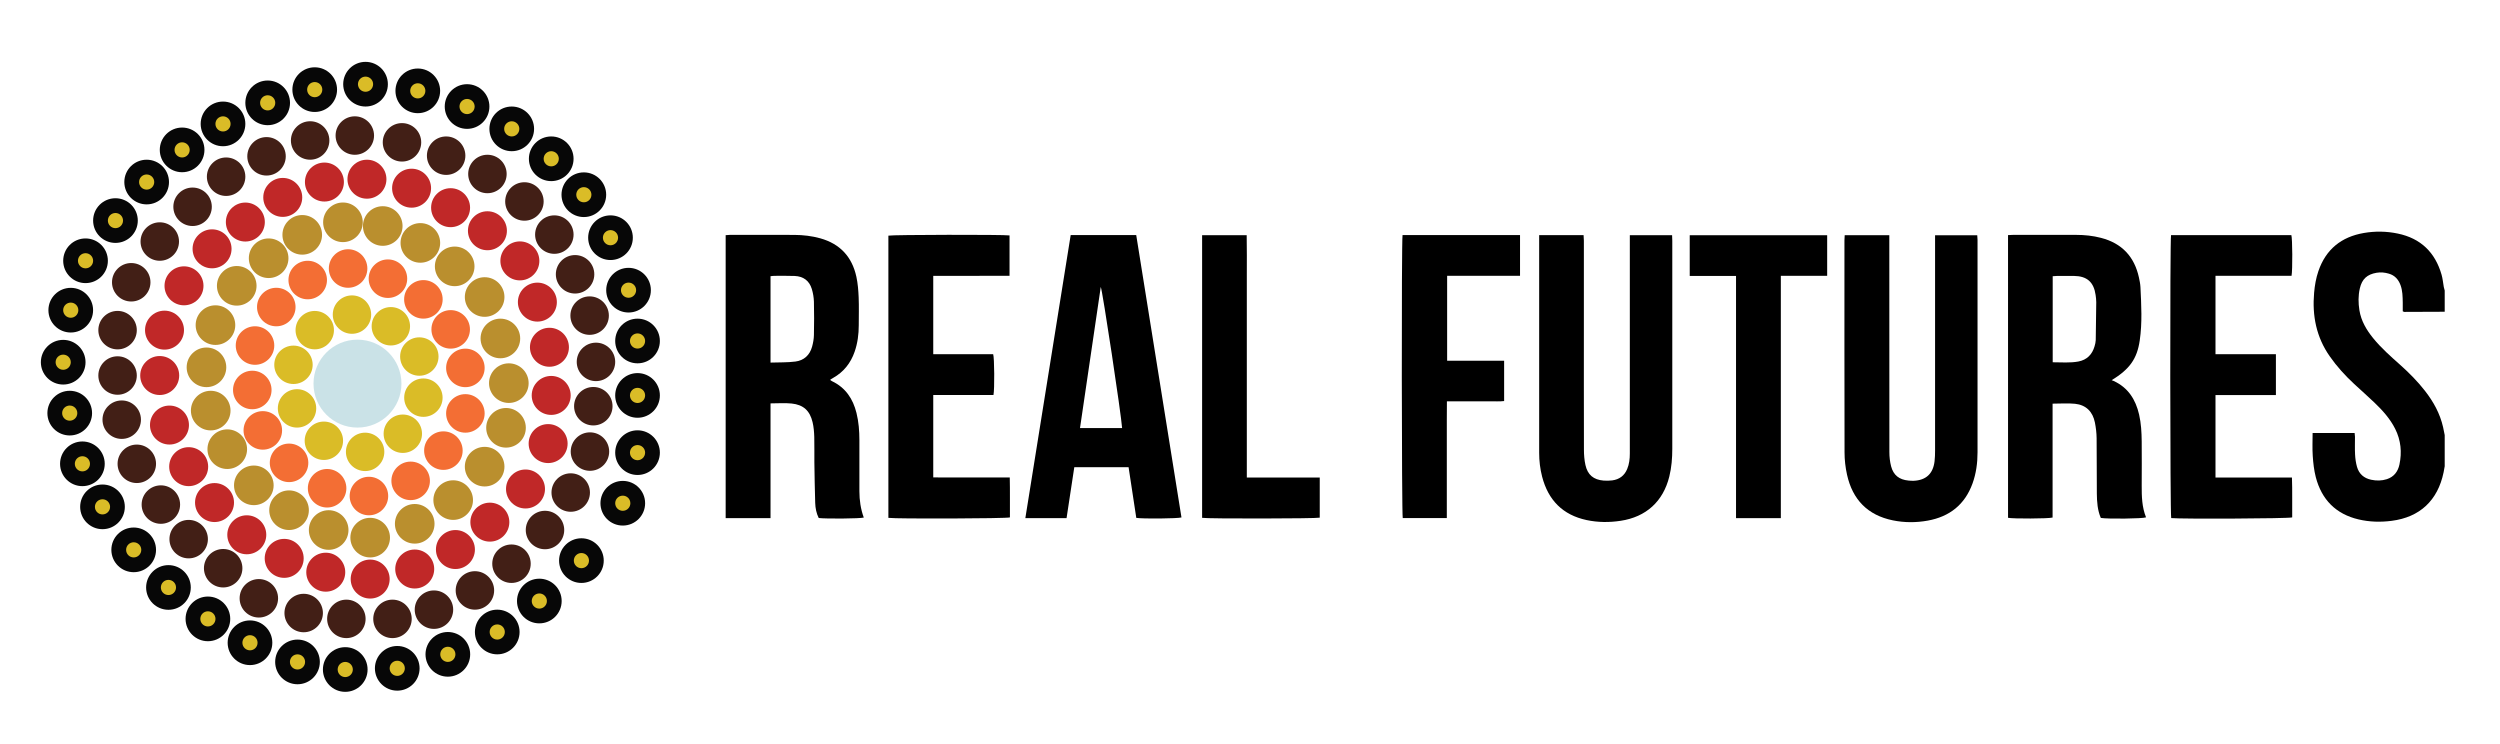
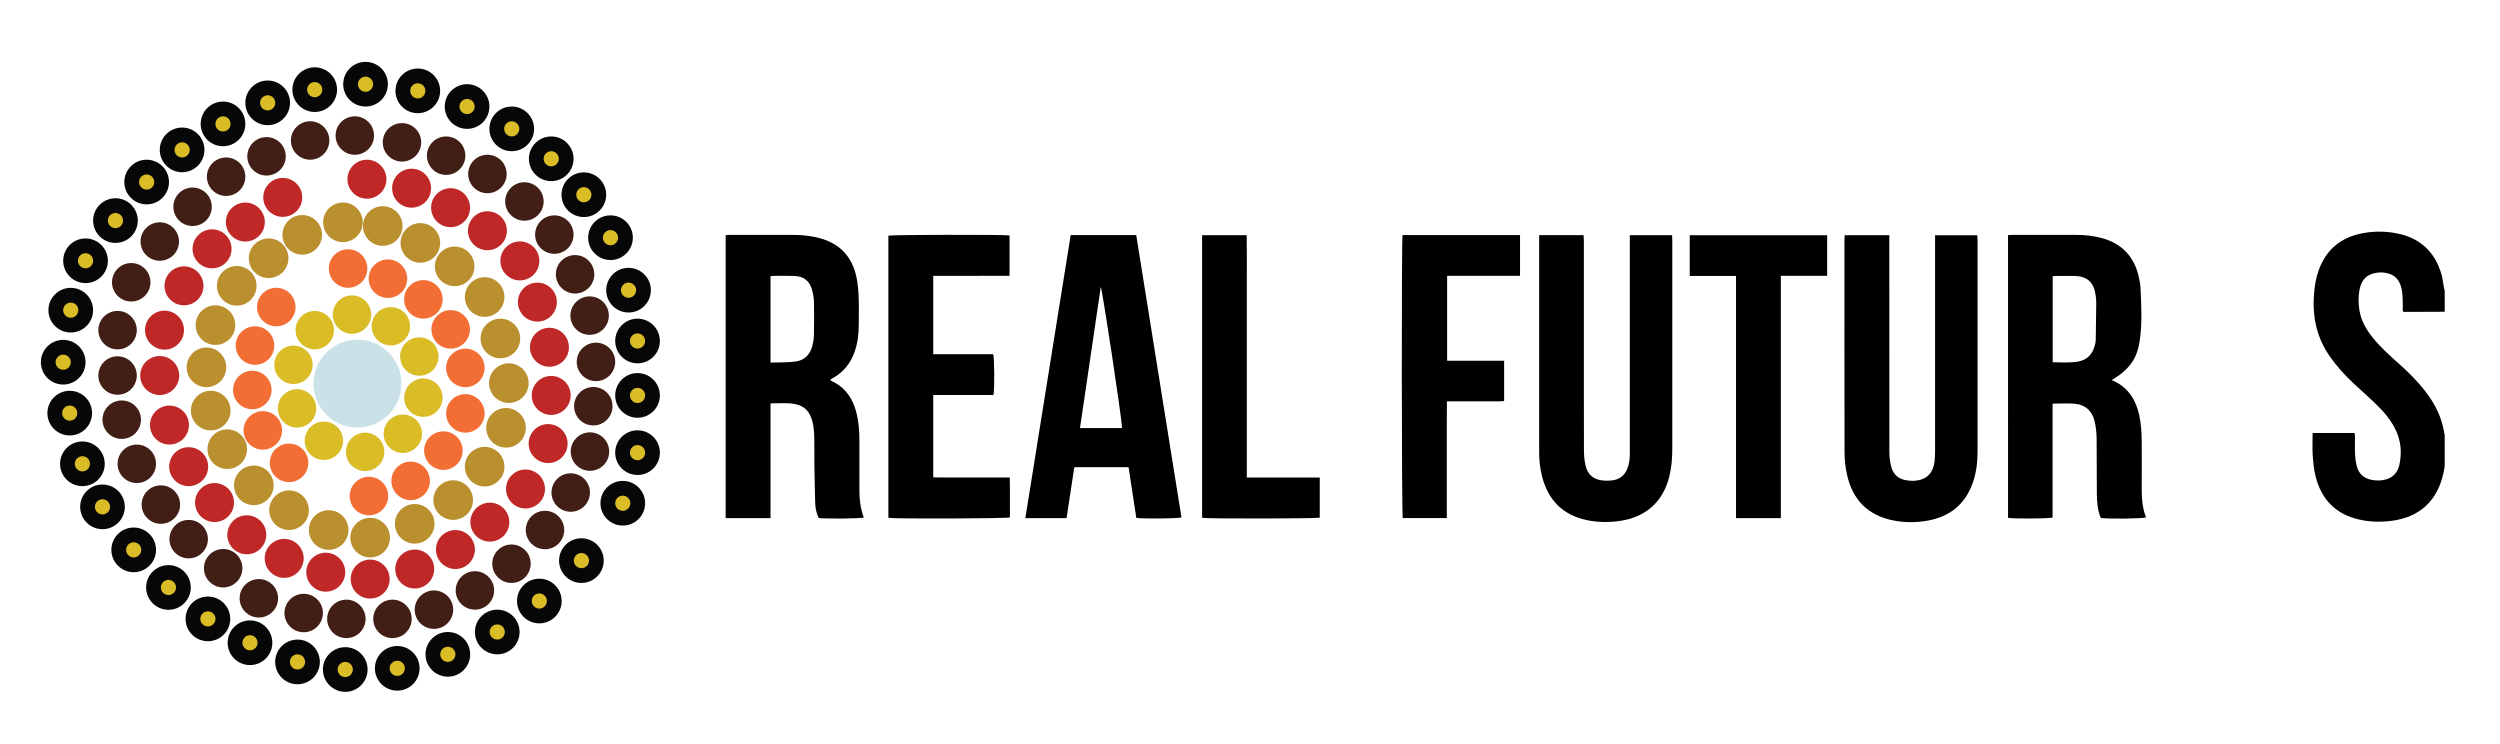
<svg xmlns="http://www.w3.org/2000/svg" id="Layer_1" viewBox="0 0 781.25 232.41">
  <defs>
    <style>.cls-1{fill:#f36e34;}.cls-2{fill:#ba8f2e;}.cls-3{fill:#c02828;}.cls-4{fill:#dabc27;}.cls-5{fill:#cae2e7;}.cls-6{fill:#421f16;}.cls-7{fill:#070707;}</style>
  </defs>
  <g>
    <g>
      <circle class="cls-7" cx="194.62" cy="157.26" r="6.98" />
      <circle class="cls-4" cx="194.62" cy="157.26" r="2.37" />
      <circle class="cls-7" cx="199.23" cy="141.45" r="6.98" />
      <circle class="cls-4" cx="199.23" cy="141.45" r="2.37" />
      <circle class="cls-7" cx="199.23" cy="123.57" r="6.98" />
      <circle class="cls-4" cx="199.23" cy="123.57" r="2.37" />
      <circle class="cls-7" cx="199.23" cy="106.56" r="6.98" />
      <circle class="cls-4" cx="199.23" cy="106.56" r="2.37" />
      <circle class="cls-7" cx="196.42" cy="90.68" r="6.98" />
      <circle class="cls-4" cx="196.42" cy="90.68" r="2.37" />
      <circle class="cls-7" cx="190.78" cy="74.28" r="6.98" />
      <circle class="cls-4" cx="190.78" cy="74.28" r="2.37" />
      <circle class="cls-7" cx="182.45" cy="60.85" r="6.98" />
      <circle class="cls-4" cx="182.45" cy="60.85" r="2.37" />
      <circle class="cls-7" cx="172.26" cy="49.62" r="6.98" />
      <circle class="cls-4" cx="172.26" cy="49.62" r="2.37" />
      <circle class="cls-7" cx="159.92" cy="40.27" r="6.98" />
      <circle class="cls-4" cx="159.92" cy="40.27" r="2.37" />
      <circle class="cls-7" cx="145.96" cy="33.29" r="6.98" />
      <circle class="cls-4" cx="145.96" cy="33.29" r="2.37" />
      <circle class="cls-7" cx="130.56" cy="28.39" r="6.98" />
      <circle class="cls-4" cx="130.56" cy="28.39" r="2.37" />
      <circle class="cls-7" cx="114.23" cy="26.31" r="6.98" />
      <circle class="cls-4" cx="114.23" cy="26.31" r="2.37" />
      <circle class="cls-7" cx="98.35" cy="28.01" r="6.98" />
      <circle class="cls-4" cx="98.35" cy="28.01" r="2.37" />
      <circle class="cls-7" cx="83.65" cy="32.14" r="6.98" />
      <circle class="cls-4" cx="83.65" cy="32.14" r="2.37" />
      <circle class="cls-7" cx="69.69" cy="38.72" r="6.98" />
      <circle class="cls-4" cx="69.69" cy="38.72" r="2.37" />
      <circle class="cls-7" cx="56.91" cy="46.84" r="6.98" />
      <circle class="cls-4" cx="56.91" cy="46.84" r="2.37" />
      <circle class="cls-7" cx="45.83" cy="56.89" r="6.98" />
      <circle class="cls-4" cx="45.83" cy="56.89" r="2.37" />
      <circle class="cls-7" cx="36.08" cy="68.93" r="6.98" />
      <circle class="cls-4" cx="36.08" cy="68.93" r="2.37" />
      <circle class="cls-7" cx="26.73" cy="81.49" r="6.98" />
      <circle class="cls-4" cx="26.73" cy="81.49" r="2.37" />
      <circle class="cls-7" cx="22.11" cy="96.93" r="6.98" />
      <circle class="cls-4" cx="22.11" cy="96.93" r="2.37" />
      <circle class="cls-7" cx="19.75" cy="113.19" r="6.98" />
      <circle class="cls-4" cx="19.75" cy="113.19" r="2.37" />
      <circle class="cls-7" cx="21.79" cy="129.1" r="6.98" />
      <circle class="cls-4" cx="21.79" cy="129.1" r="2.37" />
      <circle class="cls-7" cx="25.75" cy="144.94" r="6.98" />
      <circle class="cls-4" cx="25.75" cy="144.94" r="2.37" />
      <circle class="cls-7" cx="32.03" cy="158.39" r="6.98" />
      <circle class="cls-4" cx="32.03" cy="158.39" r="2.37" />
      <circle class="cls-7" cx="41.78" cy="171.83" r="6.98" />
      <circle class="cls-4" cx="41.78" cy="171.83" r="2.37" />
      <circle class="cls-7" cx="52.64" cy="183.58" r="6.98" />
      <circle class="cls-4" cx="52.64" cy="183.58" r="2.37" />
      <circle class="cls-7" cx="64.97" cy="193.4" r="6.98" />
      <circle class="cls-4" cx="64.97" cy="193.4" r="2.37" />
      <circle class="cls-7" cx="78.12" cy="200.86" r="6.98" />
      <circle class="cls-4" cx="78.12" cy="200.86" r="2.37" />
      <circle class="cls-7" cx="92.97" cy="206.85" r="6.98" />
      <circle class="cls-4" cx="92.97" cy="206.85" r="2.37" />
      <circle class="cls-7" cx="107.89" cy="209.22" r="6.98" />
      <circle class="cls-4" cx="107.89" cy="209.22" r="2.37" />
      <circle class="cls-7" cx="124.14" cy="208.85" r="6.98" />
      <circle class="cls-4" cx="124.14" cy="208.85" r="2.37" />
      <circle class="cls-7" cx="139.95" cy="204.48" r="6.98" />
      <circle class="cls-4" cx="139.95" cy="204.48" r="2.37" />
      <circle class="cls-7" cx="155.39" cy="197.5" r="6.98" />
      <circle class="cls-4" cx="155.39" cy="197.5" r="2.37" />
      <circle class="cls-7" cx="168.54" cy="187.82" r="6.98" />
      <circle class="cls-4" cx="168.54" cy="187.82" r="2.37" />
      <circle class="cls-7" cx="181.69" cy="175.19" r="6.98" />
      <circle class="cls-4" cx="181.69" cy="175.19" r="2.37" />
    </g>
    <g>
      <circle class="cls-6" cx="163.88" cy="62.96" r="6.01" />
      <circle class="cls-6" cx="173.23" cy="73.31" r="6.01" />
      <circle class="cls-6" cx="179.71" cy="85.72" r="6.01" />
      <circle class="cls-6" cx="184.26" cy="98.63" r="6.01" />
      <circle class="cls-6" cx="186.24" cy="113.09" r="6.01" />
      <circle class="cls-6" cx="185.41" cy="126.94" r="6.01" />
      <circle class="cls-6" cx="184.36" cy="141.12" r="6.01" />
      <circle class="cls-6" cx="178.35" cy="153.92" r="6.01" />
      <circle class="cls-6" cx="170.31" cy="165.63" r="6.01" />
      <circle class="cls-6" cx="159.84" cy="176.16" r="6.01" />
      <circle class="cls-6" cx="148.41" cy="184.51" r="6.01" />
      <circle class="cls-6" cx="135.61" cy="190.52" r="6.01" />
      <circle class="cls-6" cx="122.65" cy="193.4" r="6.01" />
      <circle class="cls-6" cx="108.24" cy="193.4" r="6.01" />
      <circle class="cls-6" cx="94.9" cy="191.57" r="6.01" />
      <circle class="cls-6" cx="80.89" cy="186.97" r="6.01" />
      <circle class="cls-6" cx="69.74" cy="177.57" r="6.01" />
      <circle class="cls-6" cx="58.96" cy="168.48" r="6.01" />
      <circle class="cls-6" cx="50.27" cy="157.68" r="6.01" />
      <circle class="cls-6" cx="42.75" cy="144.94" r="6.01" />
      <circle class="cls-6" cx="38.04" cy="131.15" r="6.01" />
      <circle class="cls-6" cx="36.74" cy="117.35" r="6.01" />
      <circle class="cls-6" cx="36.74" cy="103.17" r="6.01" />
      <circle class="cls-6" cx="41.01" cy="88.21" r="6.01" />
      <circle class="cls-6" cx="49.93" cy="75.48" r="6.01" />
      <circle class="cls-6" cx="60.18" cy="64.62" r="6.01" />
      <circle class="cls-6" cx="70.66" cy="55.22" r="6.01" />
      <circle class="cls-6" cx="83.29" cy="48.85" r="6.01" />
      <circle class="cls-6" cx="96.92" cy="43.9" r="6.01" />
      <circle class="cls-6" cx="110.88" cy="42.36" r="6.01" />
      <circle class="cls-6" cx="125.62" cy="44.48" r="6.01" />
      <circle class="cls-6" cx="139.42" cy="48.65" r="6.01" />
      <circle class="cls-6" cx="152.32" cy="54.37" r="6.01" />
    </g>
    <g>
      <circle class="cls-3" cx="140.81" cy="64.9" r="6.09" />
      <circle class="cls-3" cx="152.32" cy="72.11" r="6.09" />
      <circle class="cls-3" cx="162.46" cy="81.53" r="6.09" />
      <circle class="cls-3" cx="167.93" cy="94.41" r="6.09" />
      <circle class="cls-3" cx="171.7" cy="108.52" r="6.09" />
      <circle class="cls-3" cx="172.25" cy="123.57" r="6.09" />
      <circle class="cls-3" cx="171.29" cy="138.62" r="6.09" />
      <circle class="cls-3" cx="164.22" cy="152.81" r="6.09" />
      <circle class="cls-3" cx="153.08" cy="163.17" r="6.09" />
      <circle class="cls-3" cx="142.32" cy="171.73" r="6.09" />
      <circle class="cls-3" cx="129.6" cy="177.82" r="6.09" />
      <circle class="cls-3" cx="115.68" cy="180.96" r="6.09" />
      <circle class="cls-3" cx="101.8" cy="178.81" r="6.09" />
      <circle class="cls-3" cx="88.81" cy="174.49" r="6.09" />
      <circle class="cls-3" cx="77.12" cy="167.12" r="6.09" />
      <circle class="cls-3" cx="67.04" cy="157.05" r="6.09" />
      <circle class="cls-3" cx="58.96" cy="145.83" r="6.09" />
      <circle class="cls-3" cx="52.96" cy="132.83" r="6.09" />
      <circle class="cls-3" cx="49.91" cy="117.35" r="6.09" />
      <circle class="cls-3" cx="51.41" cy="103.17" r="6.09" />
      <circle class="cls-3" cx="57.5" cy="89.32" r="6.09" />
      <circle class="cls-3" cx="66.27" cy="77.76" r="6.09" />
      <circle class="cls-3" cx="76.67" cy="69.39" r="6.09" />
      <circle class="cls-3" cx="88.36" cy="61.69" r="6.09" />
-       <circle class="cls-3" cx="101.38" cy="56.89" r="6.09" />
      <circle class="cls-3" cx="114.67" cy="56" r="6.09" />
      <circle class="cls-3" cx="128.62" cy="58.81" r="6.09" />
    </g>
    <g>
      <circle class="cls-2" cx="131.36" cy="75.91" r="6.19" />
      <circle class="cls-2" cx="142.09" cy="83.24" r="6.19" />
      <circle class="cls-2" cx="151.45" cy="92.82" r="6.19" />
      <circle class="cls-2" cx="156.37" cy="105.77" r="6.19" />
      <circle class="cls-2" cx="159.01" cy="119.73" r="6.19" />
      <circle class="cls-2" cx="158.13" cy="133.69" r="6.19" />
      <circle class="cls-2" cx="151.45" cy="145.83" r="6.19" />
      <circle class="cls-2" cx="141.62" cy="156.28" r="6.19" />
      <circle class="cls-2" cx="129.6" cy="163.69" r="6.19" />
      <circle class="cls-2" cx="115.68" cy="168.01" r="6.19" />
      <circle class="cls-2" cx="102.71" cy="165.63" r="6.19" />
      <circle class="cls-2" cx="90.33" cy="159.44" r="6.19" />
      <circle class="cls-2" cx="79.32" cy="151.67" r="6.19" />
      <circle class="cls-2" cx="71.02" cy="140.37" r="6.19" />
      <circle class="cls-2" cx="65.85" cy="128.31" r="6.19" />
      <circle class="cls-2" cx="64.52" cy="114.79" r="6.19" />
      <circle class="cls-2" cx="67.33" cy="101.6" r="6.19" />
      <circle class="cls-2" cx="73.98" cy="89.32" r="6.19" />
      <circle class="cls-2" cx="83.95" cy="80.7" r="6.19" />
      <circle class="cls-2" cx="94.45" cy="73.39" r="6.19" />
      <circle class="cls-2" cx="107.17" cy="69.47" r="6.19" />
      <circle class="cls-2" cx="119.61" cy="70.63" r="6.19" />
    </g>
    <g>
      <circle class="cls-1" cx="121.23" cy="87.09" r="6.02" />
      <circle class="cls-1" cx="132.31" cy="93.55" r="6.02" />
      <circle class="cls-1" cx="140.84" cy="102.93" r="6.02" />
      <circle class="cls-1" cx="145.43" cy="114.97" r="6.02" />
      <circle class="cls-1" cx="145.43" cy="129.19" r="6.02" />
      <circle class="cls-1" cx="138.56" cy="140.82" r="6.02" />
      <circle class="cls-1" cx="128.33" cy="150.27" r="6.02" />
      <circle class="cls-1" cx="115.29" cy="155.01" r="6.02" />
-       <circle class="cls-1" cx="102.22" cy="152.58" r="6.02" />
      <circle class="cls-1" cx="90.33" cy="144.64" r="6.02" />
      <circle class="cls-1" cx="82.13" cy="134.5" r="6.02" />
      <circle class="cls-1" cx="78.84" cy="121.87" r="6.02" />
      <circle class="cls-1" cx="79.69" cy="107.98" r="6.02" />
      <circle class="cls-1" cx="86.34" cy="95.95" r="6.02" />
-       <circle class="cls-1" cx="96.16" cy="87.51" r="6.02" />
      <circle class="cls-1" cx="108.78" cy="83.91" r="6.02" />
    </g>
    <g>
      <circle class="cls-4" cx="109.99" cy="98.31" r="6" />
      <circle class="cls-4" cx="122.14" cy="101.96" r="6" />
      <circle class="cls-4" cx="131.04" cy="111.42" r="6" />
      <circle class="cls-4" cx="132.31" cy="124.27" r="6" />
      <circle class="cls-4" cx="125.88" cy="135.54" r="6" />
      <circle class="cls-4" cx="114.1" cy="141.21" r="6" />
      <circle class="cls-4" cx="101.21" cy="137.74" r="6" />
      <circle class="cls-4" cx="92.82" cy="127.62" r="6" />
      <circle class="cls-4" cx="91.71" cy="114" r="6" />
      <circle class="cls-4" cx="98.36" cy="103.17" r="6" />
    </g>
    <circle class="cls-5" cx="111.71" cy="119.88" r="13.74" />
  </g>
  <g>
    <path d="M763.99,145.59c-.12,.68-.23,1.36-.37,2.03-1.83,8.79-7.42,14.01-16.23,15.14-3.48,.45-6.92,.36-10.32-.44-7.12-1.67-11.55-6.19-13.38-13.19-.56-2.16-.81-4.44-.96-6.68-.16-2.33-.04-4.69-.04-7.14h13.13c.04,.4,.1,.79,.11,1.17,.01,1.86-.07,3.72,.03,5.57,.07,1.29,.25,2.6,.6,3.84,.63,2.2,2.15,3.55,4.42,4.03,1.66,.35,3.31,.34,4.91-.18,2.21-.72,3.46-2.36,3.93-4.56,.82-3.84,.46-7.58-1.31-11.13-1.59-3.19-3.95-5.8-6.49-8.23-2.06-1.98-4.22-3.86-6.32-5.81-2.84-2.64-5.44-5.48-7.66-8.67-4.2-6-5.51-12.69-4.88-19.86,.2-2.3,.59-4.57,1.34-6.76,2.34-6.82,7.18-10.7,14.19-11.91,3.53-.61,7.09-.56,10.62,.18,7.19,1.5,11.67,5.88,13.68,12.85,.36,1.24,.46,2.55,.69,3.83,.07,.38,.19,.76,.29,1.13v6.62c-4.21,.02-8.43,.04-12.64,.05-.09,0-.18-.07-.47-.19,0-.85,.02-1.79,0-2.73-.04-1.85-.04-3.71-.71-5.49-.66-1.75-1.8-3.02-3.62-3.54-1.25-.37-2.54-.51-3.87-.28-2.94,.51-4.53,1.94-5.21,4.87-.53,2.28-.5,4.58-.13,6.87,.54,3.32,2.19,6.1,4.27,8.67,2.51,3.1,5.49,5.71,8.45,8.35,2.81,2.51,5.46,5.18,7.78,8.16,2.65,3.4,4.69,7.1,5.65,11.34,.18,.82,.34,1.64,.5,2.46v9.63Z" />
    <path d="M240.77,161.92h-14V73.49c.46-.03,.9-.09,1.33-.09,6.73,0,13.46-.03,20.19,.01,2.71,.02,5.4,.33,8.03,1.06,6.21,1.73,9.95,5.8,11.3,12.03,.45,2.09,.62,4.26,.71,6.41,.12,2.91,.03,5.82,.03,8.73,0,2.83-.36,5.6-1.29,8.28-1.23,3.55-3.42,6.32-6.72,8.18-.26,.15-.52,.3-.77,.46-.04,.02-.06,.07-.14,.18,.2,.14,.38,.3,.6,.4,4.21,2.02,6.52,5.51,7.61,9.91,.69,2.79,.91,5.64,.91,8.5,0,5.32,0,10.64,0,15.95,0,2.82,.4,5.58,1.37,8.24-1.14,.33-11.71,.43-14.08,.14-.73-1.46-1.05-3.07-1.1-4.72-.13-4.21-.2-8.42-.26-12.63-.04-2.66,.05-5.32-.03-7.98-.05-1.54-.17-3.12-.53-4.61-.85-3.61-2.88-5.46-6.55-5.84-2.13-.22-4.29-.04-6.59-.04v35.86Zm.01-48.61c2.71-.1,5.28,0,7.8-.33,2.66-.34,4.46-2,5.19-4.61,.33-1.2,.56-2.46,.58-3.7,.08-3.46,.08-6.92,0-10.38-.04-1.34-.27-2.7-.66-3.99-.78-2.57-2.64-3.95-5.35-4.06-2.11-.08-4.22-.04-6.32-.04-.39,0-.77,.07-1.23,.11v26.99Z" />
    <path d="M627.5,73.47c.59-.03,1.08-.07,1.57-.07,6.58,0,13.16-.02,19.74,0,2.62,0,5.22,.27,7.75,.93,6.52,1.68,10.44,5.86,11.86,12.41,.21,.98,.42,1.97,.47,2.97,.27,5.56,.59,11.14-.22,16.67-.84,5.79-3.18,8.99-8.77,12.43,.26,.1,.45,.16,.62,.24,4.52,2.08,6.87,5.8,7.95,10.5,.63,2.76,.78,5.56,.81,8.37,.04,4.61,.02,9.23,0,13.85-.01,3.37,.07,6.72,1.36,9.9-1,.42-12,.55-14.14,.18-1.04-2.41-1.21-5.02-1.24-7.62-.06-5.77,0-11.54-.07-17.31-.02-1.64-.22-3.3-.54-4.91-.68-3.37-2.76-5.47-6.2-5.83-2.27-.23-4.58-.04-7.02-.04v35.59c-1.26,.37-12.47,.41-13.92,.08V73.47Zm13.97,39.74c2.75,0,5.41,.25,8.03-.24,2.66-.5,4.32-2.19,5.06-4.78,.18-.62,.34-1.27,.36-1.91,.08-3.95,.13-7.91,.16-11.86,0-.75-.1-1.5-.2-2.24-.57-4.03-2.7-5.91-6.76-5.95-1.76-.02-3.51,0-5.27,0-.44,0-.87,.06-1.38,.09v26.9Z" />
    <path d="M576.47,73.49h13.94c0,.73,0,1.37,0,2.01,0,21.92-.01,43.85,.02,65.77,0,1.49,.17,3.02,.54,4.45,.73,2.78,2.53,4.17,5.38,4.45,.55,.05,1.1,.1,1.65,.08,3.9-.18,6.09-2.21,6.55-6.1,.13-1.09,.16-2.2,.16-3.3,0-21.77,0-43.54,0-65.32,0-.64,0-1.28,0-2.02h13.18c.03,.49,.09,.98,.09,1.46,0,22.12,.01,44.25,0,66.37,0,3.32-.43,6.6-1.57,9.75-2.39,6.6-7.16,10.36-13.97,11.6-3.63,.66-7.31,.66-10.93-.08-7.87-1.6-12.59-6.5-14.31-14.25-.51-2.28-.78-4.67-.78-7-.06-22.07-.03-44.15-.03-66.22,0-.54,.05-1.08,.08-1.64Z" />
    <path d="M481,73.48h13.87c.03,.59,.09,1.17,.09,1.75,0,8.18,0,16.35,0,24.53,0,13.59-.02,27.19,.02,40.78,0,1.59,.13,3.22,.47,4.77,.69,3.1,2.53,4.61,5.67,4.87,.89,.07,1.81,.05,2.7-.06,2.21-.29,3.8-1.46,4.67-3.54,.65-1.55,.83-3.19,.83-4.86,0-9.18,0-18.36,0-27.54,0-12.94,0-25.88,0-38.83,0-.59,0-1.18,0-1.86h13.21c.02,.6,.06,1.18,.06,1.76,0,21.67,0,43.34,0,65.01,0,2.92-.23,5.81-.93,8.65-1.92,7.79-7.25,12.64-15.22,13.84-3.55,.54-7.1,.52-10.62-.23-7.49-1.6-12.01-6.25-13.91-13.57-.63-2.44-.92-4.92-.92-7.44,0-22.22,0-44.45,0-66.67v-1.37Z" />
    <path d="M334.59,73.46h20.48c4.72,29.44,9.43,58.85,14.14,88.24-1.12,.36-11.98,.47-14.12,.14-.8-5.24-1.6-10.52-2.41-15.85h-16.96c-.8,5.29-1.61,10.58-2.42,15.93h-12.88c4.72-29.5,9.43-58.9,14.17-88.46Zm16.07,60.32c-.27-4.17-6.13-43.02-6.67-44.12-2.16,14.72-4.32,29.37-6.49,44.12h13.16Z" />
-     <path d="M678.47,73.47h37.58c.34,1.07,.4,10.88,.06,12.72h-23.77v24.49h18.88v12.77h-18.88v25.77c7.91,0,15.81,0,23.89,0,.16,4.23,.03,8.36,.08,12.47-1.15,.38-34.79,.53-37.81,.21-.35-1.07-.41-86.85-.05-88.44Z" />
    <path d="M277.62,161.85V73.64c1.14-.3,36.08-.36,37.86-.07v12.62c-3.96,.03-7.9,0-11.85,.01-3.96,0-7.92,0-11.99,0v24.48c6.26,.02,12.51,0,18.73,.01,.38,1.1,.46,10.93,.09,12.75h-18.82v25.74c1.98,.07,3.97,.02,5.95,.03,1.96,0,3.92,0,5.88,0h6.03c1.95,0,3.9,0,6.05,0,.1,4.23,.02,8.37,.05,12.48-1.12,.37-35.59,.49-37.96,.14Z" />
    <path d="M438.29,73.46h36.72c.02,4.23,.03,8.4,0,12.73h-22.78v26.55h17.81v12.59c-1.45,.18-2.94,.06-4.42,.08-1.46,.02-2.91,0-4.37,0h-9.09c-.01,2.05-.03,4.03-.03,6.02,0,2.06,0,4.11,0,6.17v18.2c0,2,0,4,0,6.1-4.67,0-9.22,0-13.77,0-.34-1.05-.42-86.69-.06-88.45Z" />
    <path d="M570.99,73.5v12.69h-14.48v75.73h-14V86.23h-14.47v-12.72h42.95Z" />
    <path d="M375.66,161.81V73.5h13.93c.09,4.19,.03,8.38,.04,12.57,.01,4.21,0,8.43,0,12.64v50.51h22.79v12.55c-1.12,.31-35.14,.37-36.77,.05Z" />
  </g>
</svg>